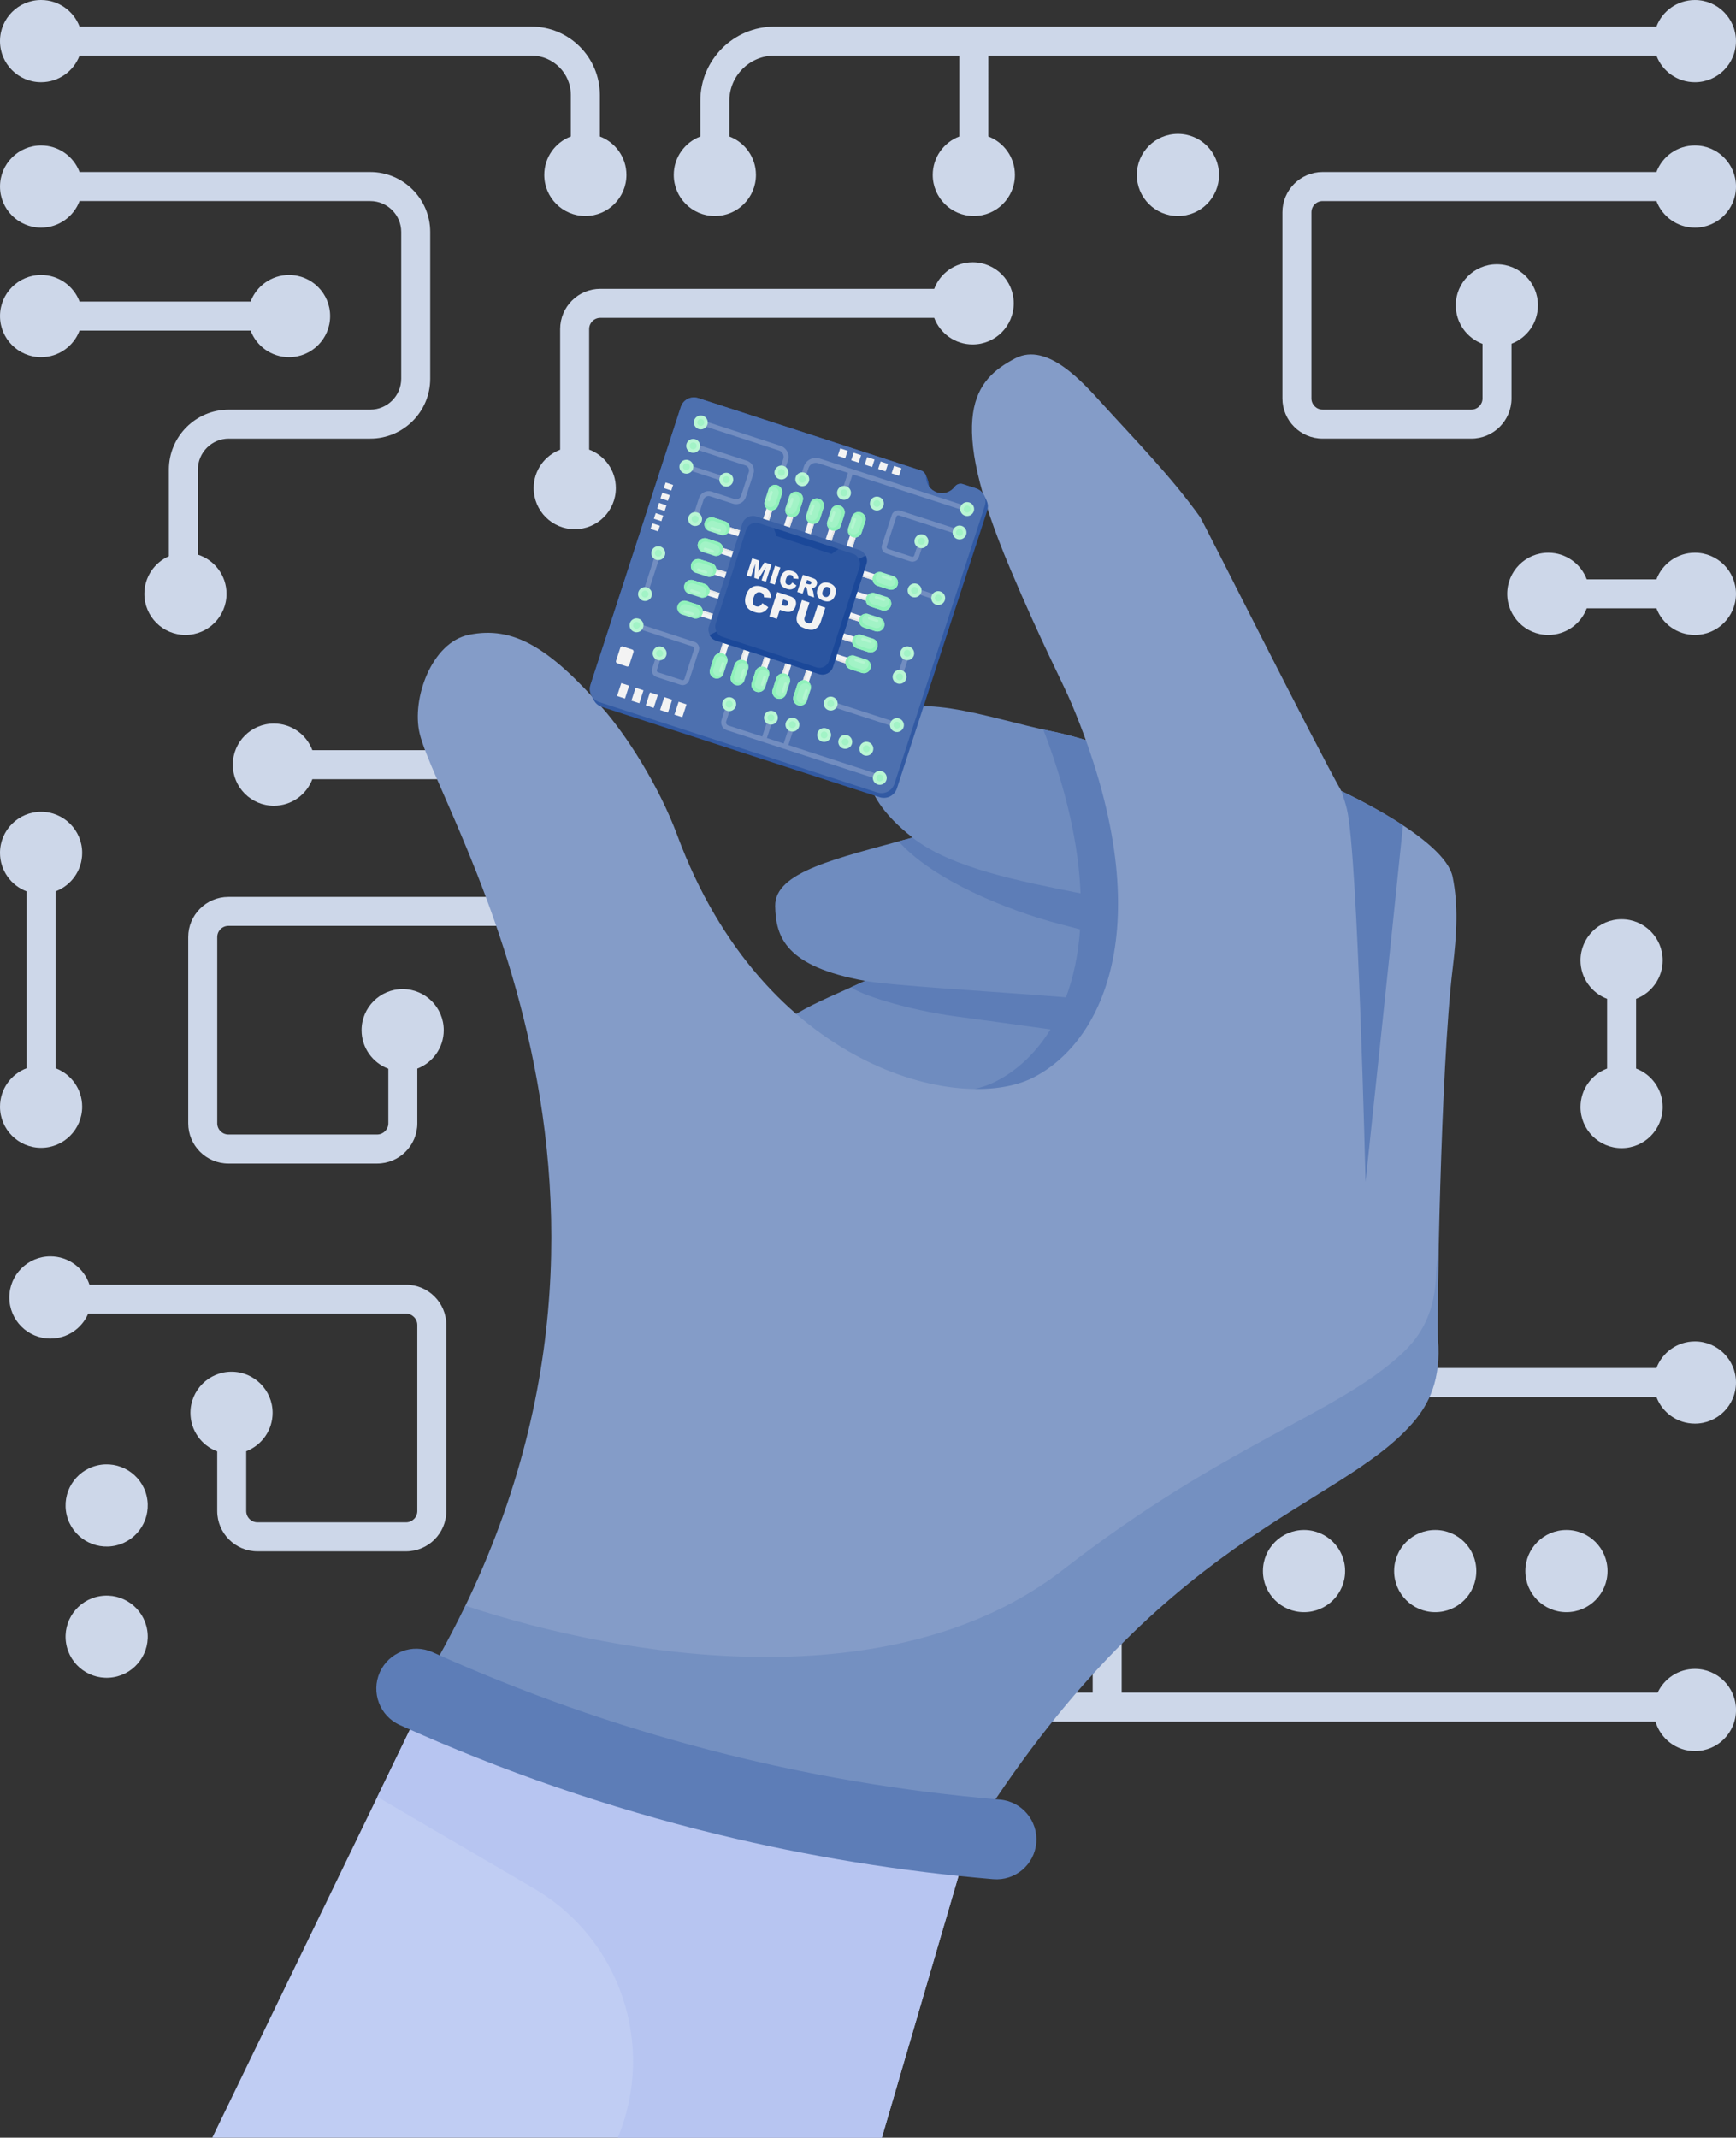
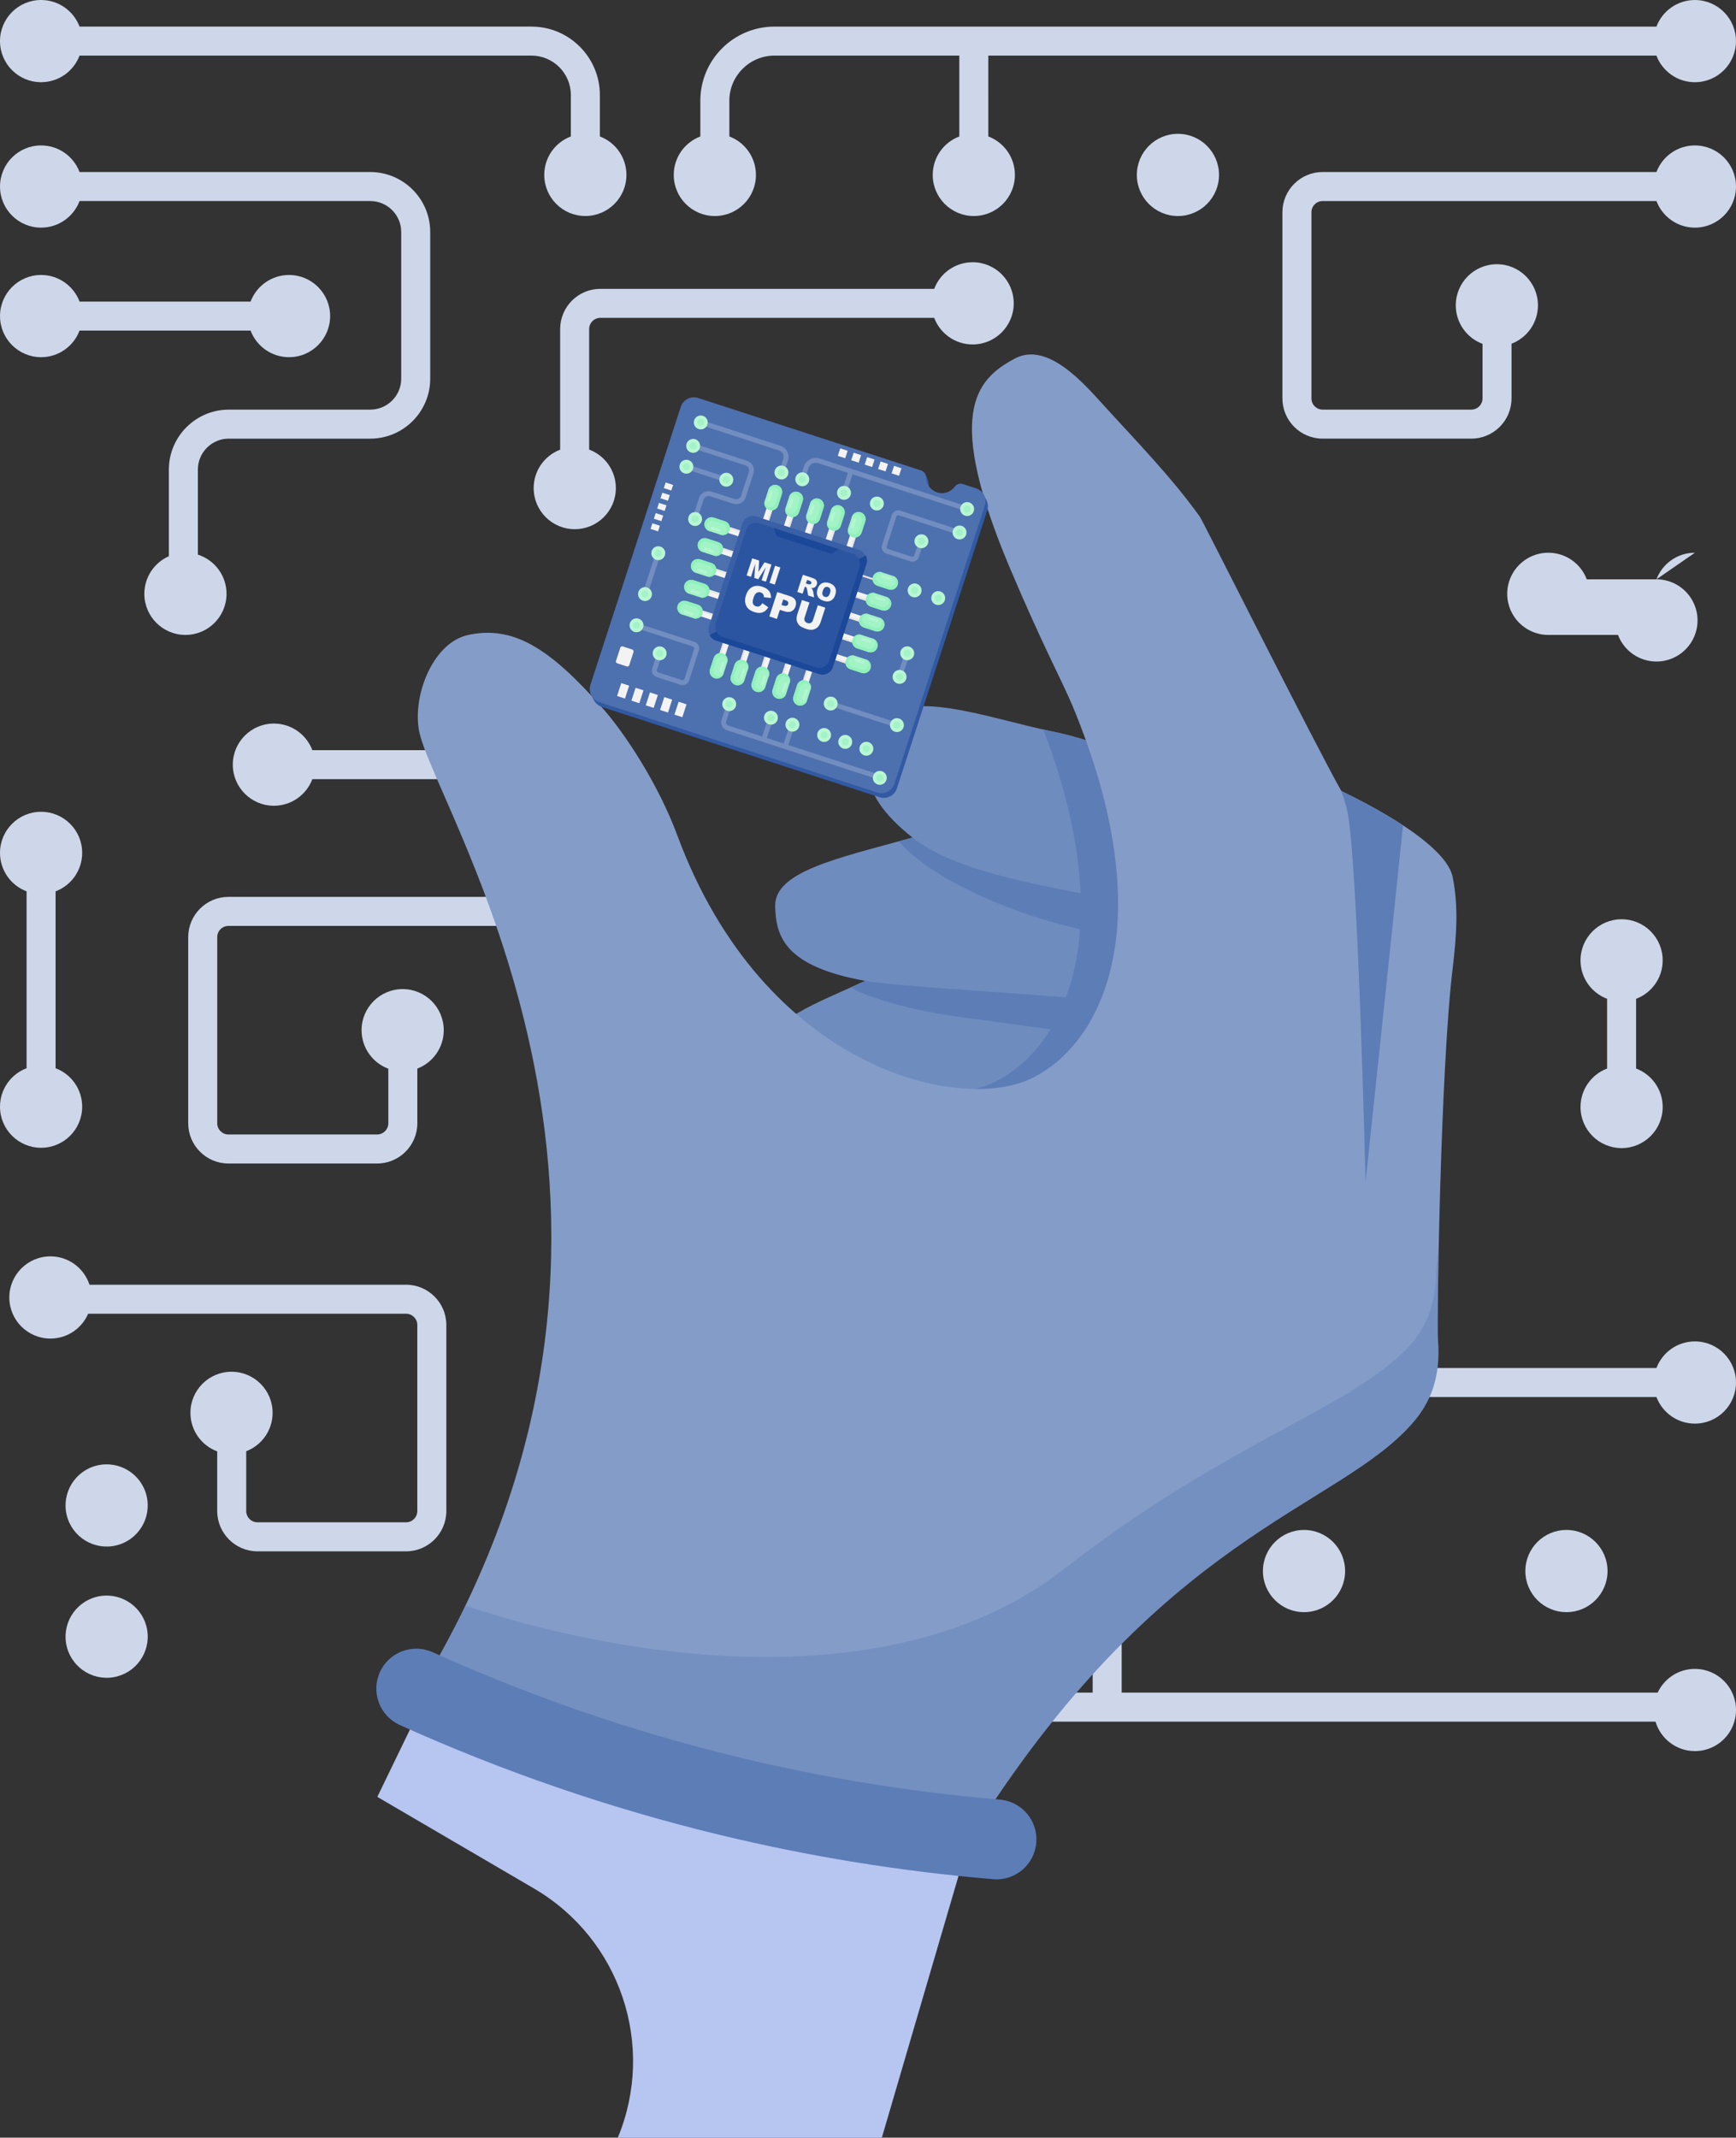
<svg xmlns="http://www.w3.org/2000/svg" id="_Ńëîé_1" data-name="Ńëîé 1" viewBox="0 0 1651.07 2032.47">
  <rect x="0" y="0" width="1651.07" height="2032.47" fill="#333333" stroke="none" />
  <defs>
    <style>      .cls-1 {        fill: #cdd7e9;      }      .cls-1, .cls-2, .cls-3, .cls-4, .cls-5, .cls-6, .cls-7, .cls-8, .cls-9, .cls-10, .cls-11, .cls-12, .cls-13, .cls-14, .cls-15, .cls-16, .cls-17, .cls-18, .cls-19, .cls-20 {        stroke-width: 0px;      }      .cls-2 {        fill: #849cc8;      }      .cls-3, .cls-12 {        fill: #5d7db7;      }      .cls-4 {        fill: #728dc0;      }      .cls-5 {        fill: #f3f3f3;      }      .cls-6 {        fill: #a2f3c6;      }      .cls-7 {        fill: #2b55a0;      }      .cls-8 {        fill: #6f8cbf;      }      .cls-9 {        fill: #90f1bb;      }      .cls-10 {        fill: #e6e6e6;      }      .cls-11 {        fill: #1b4899;      }      .cls-12 {        opacity: .4;      }      .cls-13 {        fill: none;      }      .cls-14 {        fill: #c0cdf3;      }      .cls-15 {        fill: #325aa3;      }      .cls-16 {        fill: #b9f6d4;      }      .cls-17 {        fill: #4d70af;      }      .cls-18 {        fill: #b7c5f1;      }      .cls-19 {        fill: #b4f6d1;      }      .cls-20 {        fill: #3960a6;      }    </style>
  </defs>
  <g>
    <path class="cls-1" d="M570.52,129.74v-39.41c0-35.87-29.18-65.04-65.04-65.04H75.66C70.08,10.51,55.81,0,39.08,0,17.5,0,0,17.5,0,39.08s17.5,39.08,39.08,39.08c16.73,0,31-10.51,36.57-25.29h429.82c20.65,0,37.45,16.8,37.45,37.45v39.41c-14.78,5.58-25.29,19.84-25.29,36.57,0,21.59,17.5,39.08,39.08,39.08s39.08-17.5,39.08-39.08c0-16.73-10.51-31-25.29-36.57Z" />
    <path class="cls-1" d="M386.17,1221.51H85.11c-5.1-15.66-19.8-26.97-37.16-26.97-21.59,0-39.08,17.5-39.08,39.08s17.5,39.08,39.08,39.08c16.09,0,29.9-9.72,35.89-23.61h302.33c5.91,0,10.73,4.81,10.73,10.73v176.86c0,5.91-4.81,10.73-10.73,10.73h-141.27c-5.91,0-10.73-4.81-10.73-10.73v-56.86c14.68-5.63,25.1-19.84,25.1-36.5,0-21.59-17.5-39.08-39.08-39.08s-39.08,17.5-39.08,39.08c0,16.8,10.6,31.12,25.48,36.65v56.71c0,21.13,17.19,38.32,38.32,38.32h141.27c21.13,0,38.32-17.19,38.32-38.32v-176.86c0-21.13-17.19-38.32-38.32-38.32Z" />
    <path class="cls-1" d="M217.62,417.06h134.54c31.44,0,57.01-25.58,57.01-57.01v-139.47c0-31.44-25.58-57.01-57.01-57.01H75.66c-5.58-14.78-19.84-25.29-36.57-25.29-21.59,0-39.08,17.5-39.08,39.08s17.5,39.08,39.08,39.08c16.73,0,31-10.51,36.57-25.29h276.5c16.22,0,29.43,13.2,29.43,29.43v139.47c0,16.22-13.2,29.43-29.43,29.43h-134.54c-31.44,0-57.01,25.58-57.01,57.01v82.36c-13.73,6.06-23.32,19.79-23.32,35.76,0,21.59,17.5,39.08,39.08,39.08s39.08-17.5,39.08-39.08c0-17.46-11.46-32.25-27.26-37.26v-80.87c0-16.23,13.2-29.43,29.43-29.43Z" />
    <path class="cls-1" d="M1611.98,138.27c-16.73,0-31,10.51-36.57,25.29h-317.5c-21.08,0-38.23,17.15-38.23,38.23v177.03c0,21.08,17.15,38.23,38.23,38.23h141.44c21.08,0,38.23-17.15,38.23-38.23v-52.01c14.69-5.62,25.13-19.84,25.13-36.51,0-21.59-17.5-39.08-39.08-39.08s-39.08,17.5-39.08,39.08c0,16.79,10.59,31.1,25.45,36.64v51.88c0,5.87-4.77,10.64-10.64,10.64h-141.44c-5.87,0-10.64-4.77-10.64-10.64v-177.03c0-5.87,4.77-10.64,10.64-10.64h317.5c5.58,14.78,19.84,25.29,36.57,25.29,21.59,0,39.08-17.5,39.08-39.08s-17.5-39.08-39.08-39.08Z" />
    <path class="cls-1" d="M571.31,827.47c-16.73,0-31,10.51-36.57,25.29H217.24c-21.08,0-38.23,17.15-38.23,38.23v177.03c0,21.08,17.15,38.23,38.23,38.23h141.44c21.08,0,38.23-17.15,38.23-38.23v-52.01c14.69-5.62,25.13-19.84,25.13-36.51,0-21.59-17.5-39.08-39.08-39.08s-39.08,17.5-39.08,39.08c0,16.79,10.59,31.1,25.45,36.64v51.88c0,5.87-4.77,10.64-10.64,10.64h-141.44c-5.87,0-10.64-4.77-10.64-10.64v-177.03c0-5.87,4.77-10.64,10.64-10.64h317.5c5.58,14.78,19.84,25.29,36.57,25.29,21.59,0,39.08-17.5,39.08-39.08s-17.5-39.08-39.08-39.08Z" />
-     <path class="cls-1" d="M1611.98,525.53c-16.73,0-31,10.51-36.57,25.29h-66.28c-5.58-14.78-19.84-25.29-36.57-25.29-21.59,0-39.08,17.5-39.08,39.08s17.5,39.08,39.08,39.08c16.73,0,31-10.51,36.57-25.29h66.28c5.58,14.78,19.84,25.29,36.57,25.29,21.59,0,39.08-17.5,39.08-39.08s-17.5-39.08-39.08-39.08Z" />
+     <path class="cls-1" d="M1611.98,525.53c-16.73,0-31,10.51-36.57,25.29h-66.28c-5.58-14.78-19.84-25.29-36.57-25.29-21.59,0-39.08,17.5-39.08,39.08s17.5,39.08,39.08,39.08h66.28c5.58,14.78,19.84,25.29,36.57,25.29,21.59,0,39.08-17.5,39.08-39.08s-17.5-39.08-39.08-39.08Z" />
    <path class="cls-1" d="M1611.98,1275.41c-16.73,0-31,10.51-36.57,25.29h-318c-5.58-14.78-19.84-25.29-36.57-25.29-21.59,0-39.08,17.5-39.08,39.08s17.5,39.08,39.08,39.08c16.73,0,31-10.51,36.57-25.29h318c5.58,14.78,19.84,25.29,36.57,25.29,21.59,0,39.08-17.5,39.08-39.08s-17.5-39.08-39.08-39.08Z" />
    <path class="cls-1" d="M1611.98,1586.77c-15.68,0-29.19,9.24-35.42,22.56h-509.76v-79.02c14.78-5.58,25.29-19.84,25.29-36.57,0-21.59-17.5-39.08-39.08-39.08s-39.08,17.5-39.08,39.08c0,16.73,10.51,31,25.29,36.57v79.02h-99.23v-79.02c14.78-5.58,25.29-19.84,25.29-36.57,0-21.59-17.5-39.08-39.08-39.08s-39.08,17.5-39.08,39.08c0,16.73,10.51,31,25.29,36.57v79.02h-200.34c-10.13,0-18.38-8.24-18.38-18.38v-60.64c14.78-5.58,25.29-19.84,25.29-36.57,0-21.59-17.5-39.08-39.08-39.08s-39.08,17.5-39.08,39.08c0,16.73,10.51,31,25.29,36.57v60.64c0,25.35,20.62,45.97,45.96,45.97h862.45c4.77,16.19,19.74,28.02,37.49,28.02,21.59,0,39.08-17.5,39.08-39.08s-17.5-39.08-39.08-39.08Z" />
    <circle class="cls-1" cx="1240.22" cy="1493.75" r="39.08" />
-     <circle class="cls-1" cx="1365.01" cy="1493.75" r="39.08" />
    <circle class="cls-1" cx="1489.81" cy="1493.75" r="39.08" />
    <circle class="cls-1" cx="101.48" cy="1431.35" r="39.08" transform="translate(-331.63 63.33) rotate(-13.51)" />
    <circle class="cls-1" cx="101.48" cy="1556.14" r="39.08" transform="translate(-250.99 37.05) rotate(-9.33)" />
    <path class="cls-1" d="M0,1052.23c0,21.59,17.5,39.08,39.08,39.08s39.08-17.5,39.08-39.08c0-16.73-10.51-31-25.29-36.57v-168.17c14.78-5.58,25.29-19.84,25.29-36.57,0-21.59-17.5-39.08-39.08-39.08S0,789.33,0,810.92c0,16.73,10.51,31,25.29,36.57v168.17c-14.78,5.58-25.29,19.84-25.29,36.57Z" />
    <path class="cls-1" d="M1503.19,1052.53c0,21.59,17.5,39.08,39.08,39.08s39.08-17.5,39.08-39.08c0-16.73-10.51-31-25.29-36.57v-66.28c14.78-5.58,25.29-19.84,25.29-36.57,0-21.59-17.5-39.08-39.08-39.08s-39.08,17.5-39.08,39.08c0,16.73,10.51,31,25.29,36.57v66.28c-14.78,5.58-25.29,19.84-25.29,36.57Z" />
    <path class="cls-1" d="M39.08,339.61c16.73,0,31-10.51,36.57-25.29h162.68c5.58,14.78,19.84,25.29,36.57,25.29,21.59,0,39.08-17.5,39.08-39.08s-17.5-39.08-39.08-39.08c-16.73,0-31,10.51-36.57,25.29H75.66c-5.58-14.78-19.84-25.29-36.57-25.29-21.59,0-39.08,17.5-39.08,39.08s17.5,39.08,39.08,39.08Z" />
    <path class="cls-1" d="M260.49,766.11c16.73,0,31-10.51,36.57-25.29h162.68c5.58,14.78,19.84,25.29,36.57,25.29,21.59,0,39.08-17.5,39.08-39.08s-17.5-39.08-39.08-39.08c-16.73,0-31,10.51-36.57,25.29h-162.68c-5.58-14.78-19.84-25.29-36.57-25.29-21.59,0-39.08,17.5-39.08,39.08s17.5,39.08,39.08,39.08Z" />
    <path class="cls-1" d="M679.88,205.4c21.59,0,39.08-17.5,39.08-39.08,0-16.73-10.51-31-25.29-36.57v-34.01c0-23.63,19.23-42.86,42.86-42.86h175.86v76.86c-14.78,5.58-25.29,19.84-25.29,36.57,0,21.59,17.5,39.08,39.08,39.08s39.08-17.5,39.08-39.08c0-16.73-10.51-31-25.29-36.57V52.88h635.43c5.58,14.78,19.84,25.29,36.57,25.29,21.59,0,39.08-17.5,39.08-39.08,0-21.59-17.5-39.08-39.08-39.08-16.73,0-31,10.51-36.57,25.29h-838.88c-38.84,0-70.44,31.6-70.44,70.44v34.01c-14.78,5.58-25.29,19.84-25.29,36.57,0,21.59,17.5,39.08,39.08,39.08Z" />
    <circle class="cls-1" cx="1120.3" cy="166.32" r="39.08" />
    <path class="cls-1" d="M925.07,249.34c-16.73,0-31,10.51-36.57,25.29h-317.51c-21.08,0-38.23,17.15-38.23,38.23v114.68c-14.73,5.6-25.19,19.84-25.19,36.53,0,21.59,17.5,39.08,39.08,39.08s39.08-17.5,39.08-39.08c0-16.77-10.56-31.06-25.39-36.61v-114.61c0-5.87,4.77-10.64,10.64-10.64h317.51c5.57,14.77,19.84,25.29,36.57,25.29,21.58,0,39.08-17.5,39.08-39.09s-17.5-39.08-39.08-39.08Z" />
  </g>
  <g>
    <g>
      <path class="cls-8" d="M1087.4,1035.25c-15.58,2-209.54.29-233.7,2.48-100.64,9.19-115.08-14.21-119.88-41.58-4.38-25.53,42.31-42.06,89.04-63.52-75.55-13.68-85.04-41.32-85.62-71.11-.55-32.65,57.94-45.22,130.67-65.15-57.27-45.11-45.99-78.41-30.99-106.57,20.74-38.64,105.46-6.13,163.28,5.53,33.88,6.87,75.03,22.47,110.43,37.04,56.17,108.05,4.97,285.66-23.23,302.89Z" />
      <path class="cls-3" d="M1110.63,732.36c-35.4-14.57-76.55-30.16-110.43-37.04-2.6-.52-5.25-1.09-7.96-1.69,23.02,59.91,33.68,111.77,35.46,155.78-57.56-11.6-122.84-23.92-159.82-53.04h-.03c-4.45,1.24-8.85,2.43-13.19,3.59,32.89,37,103.84,65.66,152.78,78.54,5.38,1.42,12.15,3.19,19.79,5.17-1.73,24.47-6.46,45.99-13.4,64.59-74.79-6-165.42-11.02-190.96-15.67t-.06.01s.03.03.03.03c-4.38,2-8.77,3.99-13.1,5.92,6.29,6.4,51.94,21.54,100.49,28,26.01,3.45,57.45,7.78,88.85,12.2-14.43,23.47-32.99,40-52.65,49.77-7.17,3.55-15.58,6.28-25.03,8.06,65.78-.3,155.59.01,165.99-1.31,28.2-17.23,79.4-194.84,23.23-302.9Z" />
    </g>
-     <polygon class="cls-14" points="921.55 1749.72 838.71 2032.47 201.89 2032.47 405.62 1611.97 921.55 1749.72" />
    <path class="cls-18" d="M921.55,1749.72l-82.84,282.75h-251.11c36.36-87.77,2.34-188.9-79.67-236.85l-149.07-87.15,46.76-96.5,515.93,137.75Z" />
    <path class="cls-2" d="M1381.56,921.06c-11.57,96.19-15.16,337.9-13.98,352.39,3.07,37.63-8.19,61.32-24.13,79.59-71.68,82.17-240.89,105.16-421.9,396.68,0,0-238.26,13.1-520.37-146.59,268.55-445.69,17.16-825.71-2.05-905.68-7.91-32.96,11.36-86.56,46.67-93.87,42.5-8.84,77.09,12.41,128.03,70.57,21.16,24.18,52.37,71.7,70.33,120.06,82.07,221.55,268.52,265.08,337.64,230.75,68.36-33.95,123.41-149.67,37.92-354.6-8.85-21.21-28.83-58.33-59.14-130.06-61.86-146.48-33.68-179.35,5.09-199.63,30.58-15.83,64.86,23.63,82.79,43.33,31.86,35.09,65.25,68.98,92.79,107.45,2.84,3.96,110.55,218.65,134.51,260.71,1.28.77,98.66,45.36,105.83,81.75,5.35,26.6,4.08,52.91-.02,87.17Z" />
    <path class="cls-12" d="M1367.58,1273.45c3.07,37.63-8.19,61.31-24.13,79.59-71.68,82.17-240.89,105.16-421.9,396.68,0,0-238.26,13.1-520.38-146.59,15.5-25.72,29.27-51.23,41.45-76.47,151.94,50.57,407.45,90.94,568.74-34.41,154.71-120.23,261.62-148.18,322.89-206.14,17.61-16.66,31.08-39.16,31.63-76.91.04-2.64.95-12.77,2.55-28.13-1.06,49.62-1.29,86.95-.85,92.38Z" />
    <path class="cls-3" d="M682.49,1744.11c85.86,20.86,173.37,35.11,262.06,42.62,20.9,1.77,39.27-13.73,41.04-34.63,1.77-20.9-13.74-39.28-34.63-41.04-186.94-15.84-368.44-62.98-539.46-140.14-19.12-8.62-41.6-.12-50.23,19-8.62,19.12-.12,41.61,19,50.23,97.75,44.1,198.78,78.83,302.22,103.96Z" />
    <g>
      <path class="cls-15" d="M935.86,470.91c-1.52-3-4.18-5.42-7.63-6.55l-12.57-4.09c-2.83-.92-5.87.14-7.64,2.53-3.75,5.09-10.47,7.45-16.82,5.39-3.09-1.01-5.64-2.92-7.44-5.34-.66-4.24-.9-6.7-3.36-11.28-1.03-1.93-2.04-3.43-4.33-4.17l-212.07-68.94c-6.87-2.23-14.26,1.53-16.49,8.4l-85.89,264.22c-1.84,5.66.32,9.13,3.07,14.47,1.52,3,4.18,5.42,7.63,6.55l264.22,85.89c6.87,2.23,14.26-1.53,16.49-8.4l85.89-264.22c1.81-5.58-.36-9.19-3.07-14.47Z" />
      <path class="cls-17" d="M936.63,480.85l-85.89,264.22c-2.23,6.87-9.62,10.63-16.49,8.4l-264.22-85.89c-6.87-2.23-10.63-9.62-8.4-16.49l85.89-264.22c2.23-6.87,9.62-10.63,16.49-8.4l212.07,68.94c2.83.92,4.67,3.57,4.69,6.54.04,6.32,4.09,12.19,10.43,14.25,6.34,2.06,13.06-.3,16.82-5.39,1.76-2.39,4.81-3.45,7.64-2.53l12.57,4.09c6.87,2.23,10.63,9.62,8.4,16.49Z" />
      <g>
        <g>
          <g>
            <rect class="cls-5" x="727.99" y="477.93" width="5.83" height="18.33" transform="translate(186.39 -202.09) rotate(18.01)" />
            <rect class="cls-10" x="732" y="478.57" width="1.72" height="18.33" transform="translate(186.71 -202.69) rotate(18.01)" />
            <path class="cls-6" d="M739.28,461.34h0c-3.54-1.15-7.34.79-8.49,4.32l-3.49,10.75c-1.15,3.54.79,7.34,4.32,8.49h0c3.54,1.15,7.34-.79,8.49-4.32l3.49-10.75c1.15-3.54-.79-7.34-4.32-8.49Z" />
            <path class="cls-9" d="M743.6,469.83l-3.49,10.75c-.58,1.77-1.81,3.14-3.35,3.92-1.54.78-3.37.98-5.14.41-3.54-1.15-5.47-4.95-4.32-8.49l.37-1.15c-.91,2.78.62,5.77,3.4,6.68,1.39.45,2.84.3,4.04-.32,1.21-.62,2.18-1.69,2.63-3.08l2.75-8.46c.9-2.78-.62-5.77-3.4-6.68-2.78-.9-5.77.62-6.68,3.4l.37-1.15c1.15-3.54,4.95-5.47,8.49-4.32,3.54,1.15,5.47,4.95,4.32,8.49Z" />
            <path class="cls-19" d="M730.86,476.6h0c-.68-.22-1.06-.96-.84-1.64l2.36-7.27c.22-.68.96-1.06,1.64-.84h0c.68.22,1.06.96.84,1.64l-2.36,7.27c-.22.68-.96,1.06-1.64.84Z" />
          </g>
          <g>
            <rect class="cls-5" x="747.82" y="484.38" width="5.83" height="18.33" transform="translate(189.34 -207.9) rotate(18.01)" />
            <rect class="cls-10" x="751.84" y="485.02" width="1.72" height="18.33" transform="translate(189.64 -208.48) rotate(18.01)" />
            <path class="cls-6" d="M759.11,467.79h0c-3.54-1.15-7.34.79-8.49,4.32l-3.49,10.75c-1.15,3.54.79,7.34,4.32,8.49h0c3.54,1.15,7.34-.79,8.49-4.32l3.49-10.75c1.15-3.54-.79-7.34-4.32-8.49Z" />
            <path class="cls-9" d="M763.43,476.28l-3.49,10.75c-.57,1.77-1.81,3.14-3.35,3.92-1.54.78-3.37.98-5.14.41-3.54-1.15-5.47-4.95-4.32-8.49l.37-1.15c-.91,2.78.62,5.77,3.4,6.68,1.39.45,2.84.3,4.04-.32,1.21-.62,2.18-1.69,2.63-3.08l2.75-8.46c.9-2.78-.62-5.77-3.4-6.68-2.78-.9-5.77.62-6.68,3.4l.37-1.14c1.15-3.54,4.95-5.47,8.49-4.32,3.54,1.15,5.47,4.95,4.32,8.49Z" />
            <path class="cls-19" d="M750.7,483.05h0c-.68-.22-1.06-.96-.84-1.64l2.36-7.27c.22-.68.96-1.06,1.64-.84h0c.68.22,1.06.96.84,1.64l-2.36,7.27c-.22.68-.96,1.06-1.64.84Z" />
          </g>
          <g>
            <rect class="cls-5" x="767.66" y="490.83" width="5.83" height="18.33" transform="translate(192.31 -213.72) rotate(18.01)" />
            <rect class="cls-10" x="771.68" y="491.46" width="1.72" height="18.33" transform="translate(192.6 -214.3) rotate(18.01)" />
            <path class="cls-6" d="M778.95,474.24h0c-3.54-1.15-7.34.79-8.49,4.32l-3.49,10.75c-1.15,3.54.79,7.34,4.32,8.49h0c3.54,1.15,7.34-.79,8.49-4.32l3.49-10.75c1.15-3.54-.79-7.34-4.32-8.49Z" />
            <path class="cls-9" d="M783.27,482.73l-3.49,10.75c-.57,1.77-1.81,3.14-3.35,3.92-1.54.78-3.37.98-5.14.41-3.54-1.15-5.47-4.95-4.32-8.49l.37-1.14c-.91,2.78.62,5.77,3.4,6.68,1.39.45,2.84.3,4.04-.32,1.21-.62,2.18-1.69,2.63-3.08l2.75-8.46c.9-2.78-.62-5.77-3.4-6.68-2.78-.9-5.77.62-6.68,3.4l.37-1.15c1.15-3.54,4.95-5.47,8.49-4.32,3.54,1.15,5.47,4.95,4.32,8.49Z" />
            <path class="cls-19" d="M770.54,489.5h0c-.68-.22-1.06-.96-.84-1.64l2.36-7.27c.22-.68.96-1.06,1.64-.84h0c.68.22,1.06.96.84,1.64l-2.36,7.27c-.22.68-.96,1.06-1.64.84Z" />
          </g>
          <g>
            <rect class="cls-5" x="787.5" y="497.28" width="5.83" height="18.33" transform="translate(195.28 -219.54) rotate(18.01)" />
            <rect class="cls-10" x="791.51" y="497.91" width="1.72" height="18.33" transform="translate(195.57 -220.11) rotate(18.01)" />
            <path class="cls-6" d="M798.78,480.69h0c-3.54-1.15-7.34.79-8.49,4.32l-3.49,10.75c-1.15,3.54.79,7.34,4.32,8.49h0c3.54,1.15,7.34-.79,8.49-4.32l3.49-10.75c1.15-3.54-.79-7.34-4.32-8.49Z" />
            <path class="cls-9" d="M803.11,489.18l-3.49,10.75c-.58,1.77-1.81,3.14-3.35,3.92-1.54.78-3.37.98-5.14.41-3.54-1.15-5.47-4.95-4.32-8.49l.37-1.15c-.91,2.78.62,5.77,3.4,6.68,1.39.45,2.84.3,4.04-.32,1.21-.62,2.18-1.69,2.63-3.08l2.75-8.46c.9-2.78-.62-5.77-3.4-6.68-2.78-.9-5.77.62-6.68,3.4l.37-1.14c1.15-3.54,4.95-5.47,8.49-4.32,3.54,1.15,5.47,4.95,4.32,8.49Z" />
            <path class="cls-19" d="M790.37,495.95h0c-.68-.22-1.06-.96-.84-1.64l2.36-7.27c.22-.68.96-1.06,1.64-.84h0c.68.22,1.06.96.84,1.64l-2.36,7.27c-.22.68-.96,1.06-1.64.84Z" />
          </g>
          <g>
            <rect class="cls-5" x="807.33" y="503.72" width="5.83" height="18.33" transform="translate(198.25 -225.36) rotate(18.01)" />
            <rect class="cls-10" x="811.35" y="504.36" width="1.72" height="18.33" transform="translate(198.53 -225.93) rotate(18.01)" />
            <path class="cls-6" d="M818.62,487.14h0c-3.54-1.15-7.34.79-8.49,4.32l-3.49,10.75c-1.15,3.54.79,7.34,4.32,8.49h0c3.54,1.15,7.34-.79,8.49-4.32l3.49-10.75c1.15-3.54-.79-7.34-4.32-8.49Z" />
            <path class="cls-9" d="M822.94,495.62l-3.49,10.75c-.58,1.77-1.81,3.14-3.35,3.92-1.54.78-3.37.98-5.14.41-3.54-1.15-5.47-4.95-4.32-8.49l.37-1.14c-.91,2.78.62,5.77,3.4,6.68,1.39.45,2.84.3,4.04-.32,1.21-.62,2.18-1.69,2.63-3.08l2.75-8.46c.9-2.78-.62-5.77-3.4-6.68-2.78-.9-5.77.62-6.68,3.4l.37-1.14c1.15-3.54,4.95-5.47,8.49-4.32,3.54,1.15,5.47,4.95,4.32,8.49Z" />
            <path class="cls-19" d="M810.21,502.4h0c-.68-.22-1.06-.96-.84-1.64l2.36-7.27c.22-.68.96-1.06,1.64-.84h0c.68.22,1.06.96.84,1.64l-2.36,7.27c-.22.68-.96,1.06-1.64.84Z" />
          </g>
        </g>
        <g>
          <g>
            <rect class="cls-5" x="764.44" y="635.68" width="5.83" height="18.33" transform="translate(1297.77 1495.32) rotate(-161.99)" />
            <rect class="cls-10" x="764.54" y="635.04" width="1.72" height="18.33" transform="translate(1294.15 1493.47) rotate(-161.99)" />
            <path class="cls-6" d="M758.98,670.6h0c3.54,1.15,7.34-.79,8.49-4.32l3.49-10.75c1.15-3.54-.79-7.34-4.32-8.49h0c-3.54-1.15-7.34.79-8.49,4.32l-3.49,10.75c-1.15,3.54.79,7.34,4.32,8.49Z" />
            <path class="cls-9" d="M754.66,662.11l3.49-10.75c.58-1.77,1.81-3.14,3.35-3.92,1.54-.78,3.37-.98,5.14-.41,3.54,1.15,5.47,4.95,4.32,8.49l-.37,1.14c.91-2.78-.62-5.77-3.4-6.68-1.39-.45-2.84-.3-4.04.32-1.21.62-2.18,1.69-2.63,3.08l-2.75,8.46c-.9,2.78.62,5.77,3.4,6.68,2.78.9,5.77-.62,6.68-3.4l-.37,1.14c-1.15,3.54-4.95,5.47-8.49,4.32-3.54-1.15-5.47-4.95-4.32-8.49Z" />
            <path class="cls-19" d="M767.39,655.34h0c.68.22,1.06.96.84,1.64l-2.36,7.27c-.22.68-.96,1.06-1.64.84h0c-.68-.22-1.06-.96-.84-1.64l2.36-7.27c.22-.68.96-1.06,1.64-.84Z" />
          </g>
          <g>
            <rect class="cls-5" x="744.6" y="629.23" width="5.83" height="18.33" transform="translate(1261.06 1476.61) rotate(-161.99)" />
            <rect class="cls-10" x="744.7" y="628.59" width="1.72" height="18.33" transform="translate(1257.45 1474.76) rotate(-161.99)" />
            <path class="cls-6" d="M739.15,664.15h0c3.54,1.15,7.34-.79,8.49-4.32l3.49-10.75c1.15-3.54-.79-7.34-4.32-8.49h0c-3.54-1.15-7.34.79-8.49,4.32l-3.49,10.75c-1.15,3.54.79,7.34,4.32,8.49Z" />
            <path class="cls-9" d="M734.82,655.66l3.49-10.75c.58-1.77,1.81-3.14,3.35-3.92,1.54-.78,3.37-.98,5.14-.41,3.54,1.15,5.47,4.95,4.32,8.49l-.37,1.15c.91-2.78-.62-5.77-3.4-6.68-1.39-.45-2.84-.3-4.04.32-1.21.62-2.18,1.69-2.63,3.08l-2.75,8.46c-.9,2.78.62,5.77,3.4,6.68,2.78.9,5.77-.62,6.68-3.4l-.37,1.14c-1.15,3.54-4.95,5.47-8.49,4.32-3.54-1.15-5.47-4.95-4.32-8.49Z" />
            <path class="cls-19" d="M747.56,648.89h0c.68.22,1.06.96.84,1.64l-2.36,7.27c-.22.68-.96,1.06-1.64.84h0c-.68-.22-1.06-.96-.84-1.64l2.36-7.27c.22-.68.96-1.06,1.64-.84Z" />
          </g>
          <g>
            <rect class="cls-5" x="724.77" y="622.78" width="5.83" height="18.33" transform="translate(1224.35 1457.9) rotate(-161.99)" />
            <rect class="cls-10" x="724.87" y="622.14" width="1.72" height="18.33" transform="translate(1220.74 1456.05) rotate(-161.99)" />
            <path class="cls-6" d="M719.31,657.7h0c3.54,1.15,7.34-.79,8.49-4.32l3.49-10.75c1.15-3.54-.79-7.34-4.32-8.49h0c-3.54-1.15-7.34.79-8.49,4.32l-3.49,10.75c-1.15,3.54.79,7.34,4.32,8.49Z" />
            <path class="cls-9" d="M714.99,649.21l3.49-10.75c.57-1.77,1.81-3.14,3.35-3.92,1.54-.78,3.37-.98,5.14-.41,3.54,1.15,5.47,4.95,4.32,8.49l-.37,1.15c.91-2.78-.62-5.77-3.4-6.68-1.39-.45-2.84-.3-4.04.32-1.21.62-2.18,1.69-2.63,3.08l-2.75,8.46c-.9,2.78.62,5.77,3.4,6.68,2.78.9,5.77-.62,6.68-3.4l-.37,1.15c-1.15,3.54-4.95,5.47-8.49,4.32-3.54-1.15-5.47-4.95-4.32-8.49Z" />
            <path class="cls-19" d="M727.72,642.44h0c.68.22,1.06.96.84,1.64l-2.36,7.27c-.22.68-.96,1.06-1.64.84h0c-.68-.22-1.06-.96-.84-1.64l2.36-7.27c.22-.68.96-1.06,1.64-.84Z" />
          </g>
          <g>
            <rect class="cls-5" x="704.93" y="616.33" width="5.83" height="18.33" transform="translate(1187.65 1439.18) rotate(-161.99)" />
            <rect class="cls-10" x="705.03" y="615.7" width="1.72" height="18.33" transform="translate(1184.05 1437.33) rotate(-161.99)" />
            <path class="cls-6" d="M699.47,651.25h0c3.54,1.15,7.34-.79,8.49-4.32l3.49-10.75c1.15-3.54-.79-7.34-4.32-8.49h0c-3.54-1.15-7.34.79-8.49,4.32l-3.49,10.75c-1.15,3.54.79,7.34,4.32,8.49Z" />
            <path class="cls-9" d="M695.15,642.77l3.49-10.75c.58-1.77,1.81-3.14,3.35-3.92,1.54-.78,3.37-.98,5.14-.41,3.54,1.15,5.47,4.95,4.32,8.49l-.37,1.14c.91-2.78-.62-5.77-3.4-6.68-1.39-.45-2.84-.3-4.04.32-1.21.62-2.18,1.69-2.63,3.08l-2.75,8.46c-.9,2.78.62,5.77,3.4,6.68,2.78.9,5.77-.62,6.68-3.4l-.37,1.14c-1.15,3.54-4.95,5.47-8.49,4.32-3.54-1.15-5.47-4.95-4.32-8.49Z" />
            <path class="cls-19" d="M707.89,635.99h0c.68.22,1.06.96.84,1.64l-2.36,7.27c-.22.68-.96,1.06-1.64.84h0c-.68-.22-1.06-.96-.84-1.64l2.36-7.27c.22-.68.96-1.06,1.64-.84Z" />
          </g>
          <g>
            <rect class="cls-5" x="685.09" y="609.88" width="5.83" height="18.33" transform="translate(1150.94 1420.47) rotate(-161.99)" />
            <rect class="cls-10" x="685.19" y="609.25" width="1.72" height="18.33" transform="translate(1147.33 1418.62) rotate(-161.99)" />
            <path class="cls-6" d="M679.64,644.81h0c3.54,1.15,7.34-.79,8.49-4.32l3.49-10.75c1.15-3.54-.79-7.34-4.32-8.49h0c-3.54-1.15-7.34.79-8.49,4.32l-3.49,10.75c-1.15,3.54.79,7.34,4.32,8.49Z" />
            <path class="cls-9" d="M675.31,636.32l3.49-10.75c.58-1.77,1.81-3.14,3.35-3.92,1.54-.78,3.37-.98,5.14-.41,3.54,1.15,5.47,4.95,4.32,8.49l-.37,1.14c.91-2.78-.62-5.77-3.4-6.68-1.39-.45-2.84-.3-4.04.32-1.21.62-2.18,1.69-2.63,3.09l-2.75,8.46c-.9,2.78.62,5.77,3.4,6.68,2.78.9,5.77-.62,6.68-3.4l-.37,1.15c-1.15,3.54-4.95,5.47-8.49,4.32-3.54-1.15-5.47-4.95-4.32-8.49Z" />
            <path class="cls-19" d="M688.05,629.55h0c.68.22,1.06.96.84,1.64l-2.36,7.27c-.22.68-.96,1.06-1.64.84h0c-.68-.22-1.06-.96-.84-1.64l2.36-7.27c.22-.68.96-1.06,1.64-.84Z" />
          </g>
        </g>
      </g>
      <g>
        <g>
          <g>
-             <rect class="cls-5" x="825.09" y="538.58" width="5.83" height="18.33" transform="translate(1604.89 -70.36) rotate(108.01)" />
            <rect class="cls-10" x="826.51" y="540.54" width="1.72" height="18.33" transform="translate(1605.91 -67.2) rotate(108.01)" />
            <path class="cls-6" d="M853.75,556.12h0c1.15-3.54-.79-7.34-4.32-8.49l-10.75-3.49c-3.54-1.15-7.34.79-8.49,4.32h0c-1.15,3.54.79,7.34,4.32,8.49l10.75,3.49c3.54,1.15,7.34-.79,8.49-4.32Z" />
            <path class="cls-9" d="M845.27,560.44l-10.75-3.49c-1.77-.57-3.14-1.81-3.92-3.35-.78-1.54-.98-3.37-.41-5.14,1.15-3.54,4.95-5.47,8.49-4.32l1.15.37c-2.78-.91-5.77.62-6.68,3.4-.45,1.39-.3,2.84.32,4.04.62,1.21,1.69,2.18,3.08,2.63l8.46,2.75c2.78.9,5.77-.62,6.68-3.4.9-2.78-.62-5.77-3.4-6.68l1.15.37c3.54,1.15,5.47,4.95,4.32,8.49-1.15,3.54-4.95,5.47-8.49,4.32Z" />
            <path class="cls-19" d="M838.49,547.71h0c.22-.68.96-1.06,1.64-.84l7.27,2.36c.68.22,1.06.96.84,1.64h0c-.22.68-.96,1.06-1.64.84l-7.27-2.36c-.68-.22-1.06-.96-.84-1.64Z" />
          </g>
          <g>
            <rect class="cls-5" x="818.64" y="558.42" width="5.83" height="18.33" transform="translate(1615.31 -38.26) rotate(108.01)" />
            <rect class="cls-10" x="820.06" y="560.37" width="1.72" height="18.33" transform="translate(1616.33 -35.1) rotate(108.01)" />
            <path class="cls-6" d="M847.31,575.95h0c1.15-3.54-.79-7.34-4.32-8.49l-10.75-3.49c-3.54-1.15-7.34.79-8.49,4.32h0c-1.15,3.54.79,7.34,4.32,8.49l10.75,3.49c3.54,1.15,7.34-.79,8.49-4.32Z" />
            <path class="cls-9" d="M838.82,580.28l-10.75-3.49c-1.77-.58-3.14-1.81-3.92-3.35-.78-1.54-.98-3.37-.41-5.14,1.15-3.54,4.95-5.47,8.49-4.32l1.15.37c-2.78-.91-5.77.62-6.68,3.4-.45,1.39-.3,2.84.32,4.04.62,1.21,1.69,2.18,3.08,2.63l8.46,2.75c2.78.9,5.77-.62,6.68-3.4.9-2.78-.62-5.77-3.4-6.68l1.15.37c3.54,1.15,5.47,4.95,4.32,8.49-1.15,3.54-4.95,5.47-8.49,4.32Z" />
            <path class="cls-19" d="M832.05,567.54h0c.22-.68.96-1.06,1.64-.84l7.27,2.36c.68.22,1.06.96.84,1.64h0c-.22.68-.96,1.06-1.64.84l-7.27-2.36c-.68-.22-1.06-.96-.84-1.64Z" />
          </g>
          <g>
            <rect class="cls-5" x="812.19" y="578.25" width="5.83" height="18.33" transform="translate(1625.73 -6.17) rotate(108.01)" />
            <rect class="cls-10" x="813.61" y="580.21" width="1.72" height="18.33" transform="translate(1626.76 -3) rotate(108.01)" />
            <path class="cls-6" d="M840.86,595.79h0c1.15-3.54-.79-7.34-4.32-8.49l-10.75-3.49c-3.54-1.15-7.34.79-8.49,4.32h0c-1.15,3.54.79,7.34,4.32,8.49l10.75,3.49c3.54,1.15,7.34-.79,8.49-4.32Z" />
            <path class="cls-9" d="M832.37,600.11l-10.75-3.49c-1.77-.58-3.14-1.81-3.92-3.35-.78-1.54-.98-3.37-.41-5.14,1.15-3.54,4.95-5.47,8.49-4.32l1.15.37c-2.78-.91-5.77.62-6.68,3.4-.45,1.39-.3,2.84.32,4.04.62,1.21,1.69,2.18,3.08,2.63l8.46,2.75c2.78.9,5.77-.62,6.68-3.4.9-2.78-.62-5.77-3.4-6.68l1.15.37c3.54,1.15,5.47,4.95,4.32,8.49-1.15,3.54-4.95,5.47-8.49,4.32Z" />
            <path class="cls-19" d="M825.6,587.38h0c.22-.68.96-1.06,1.64-.84l7.27,2.36c.68.22,1.06.96.84,1.64h0c-.22.68-.96,1.06-1.64.84l-7.27-2.36c-.68-.22-1.06-.96-.84-1.64Z" />
          </g>
          <g>
            <rect class="cls-5" x="805.74" y="598.09" width="5.83" height="18.33" transform="translate(1636.16 25.94) rotate(108.01)" />
            <rect class="cls-10" x="807.16" y="600.04" width="1.72" height="18.33" transform="translate(1637.18 29.1) rotate(108.01)" />
            <path class="cls-6" d="M834.41,615.63h0c1.15-3.54-.79-7.34-4.32-8.49l-10.75-3.49c-3.54-1.15-7.34.79-8.49,4.32h0c-1.15,3.54.79,7.34,4.32,8.49l10.75,3.49c3.54,1.15,7.34-.79,8.49-4.32Z" />
            <path class="cls-9" d="M825.92,619.95l-10.75-3.49c-1.77-.58-3.14-1.81-3.92-3.35-.78-1.54-.98-3.37-.41-5.14,1.15-3.54,4.95-5.47,8.49-4.32l1.14.37c-2.78-.91-5.77.62-6.68,3.4-.45,1.39-.3,2.84.32,4.04.62,1.21,1.69,2.18,3.08,2.63l8.46,2.75c2.78.9,5.77-.62,6.68-3.4.9-2.78-.62-5.77-3.4-6.68l1.14.37c3.54,1.15,5.47,4.95,4.32,8.49-1.15,3.54-4.95,5.47-8.49,4.32Z" />
            <path class="cls-19" d="M819.15,607.21h0c.22-.68.96-1.06,1.64-.84l7.27,2.36c.68.22,1.06.96.84,1.64h0c-.22.68-.96,1.06-1.64.84l-7.27-2.36c-.68-.22-1.06-.96-.84-1.64Z" />
          </g>
          <g>
            <rect class="cls-5" x="799.29" y="617.92" width="5.83" height="18.33" transform="translate(1646.58 58.04) rotate(108.01)" />
            <rect class="cls-10" x="800.72" y="619.88" width="1.72" height="18.33" transform="translate(1647.6 61.2) rotate(108.01)" />
            <path class="cls-6" d="M827.96,635.46h0c1.15-3.54-.79-7.34-4.32-8.49l-10.75-3.49c-3.54-1.15-7.34.79-8.49,4.32h0c-1.15,3.54.79,7.34,4.32,8.49l10.75,3.49c3.54,1.15,7.34-.79,8.49-4.32Z" />
            <path class="cls-9" d="M819.48,639.78l-10.75-3.49c-1.77-.57-3.14-1.81-3.92-3.35-.78-1.54-.98-3.37-.41-5.14,1.15-3.54,4.95-5.47,8.49-4.32l1.15.37c-2.78-.91-5.77.62-6.68,3.4-.45,1.39-.3,2.84.32,4.04.62,1.21,1.69,2.18,3.08,2.63l8.46,2.75c2.78.9,5.77-.62,6.68-3.4.9-2.78-.62-5.77-3.4-6.68l1.15.37c3.54,1.15,5.47,4.95,4.32,8.49-1.15,3.54-4.95,5.47-8.49,4.32Z" />
            <path class="cls-19" d="M812.7,627.05h0c.22-.68.96-1.06,1.64-.84l7.27,2.36c.68.22,1.06.96.84,1.64h0c-.22.68-.96,1.06-1.64.84l-7.27-2.36c-.68-.22-1.06-.96-.84-1.64Z" />
          </g>
        </g>
        <g>
          <g>
            <rect class="cls-5" x="667.34" y="575.03" width="5.83" height="18.33" transform="translate(-92.53 1041.02) rotate(-71.99)" />
            <rect class="cls-10" x="670.03" y="573.07" width="1.72" height="18.33" transform="translate(-90.22 1040.28) rotate(-71.99)" />
            <path class="cls-6" d="M644.5,575.82h0c-1.15,3.54.79,7.34,4.32,8.49l10.75,3.49c3.54,1.15,7.34-.79,8.49-4.32h0c1.15-3.54-.79-7.34-4.32-8.49l-10.75-3.49c-3.54-1.15-7.34.79-8.49,4.32Z" />
            <path class="cls-9" d="M652.99,571.5l10.75,3.49c1.77.58,3.14,1.81,3.92,3.35.78,1.54.98,3.37.41,5.14-1.15,3.54-4.95,5.47-8.49,4.32l-1.14-.37c2.78.91,5.77-.62,6.68-3.4.45-1.39.3-2.84-.32-4.04-.62-1.21-1.69-2.18-3.08-2.63l-8.46-2.75c-2.78-.9-5.77.62-6.68,3.4-.9,2.78.62,5.77,3.4,6.68l-1.15-.37c-3.54-1.15-5.47-4.95-4.32-8.49,1.15-3.54,4.95-5.47,8.49-4.32Z" />
            <path class="cls-19" d="M659.76,584.24h0c-.22.68-.96,1.06-1.64.84l-7.27-2.36c-.68-.22-1.06-.96-.84-1.64h0c.22-.68.96-1.06,1.64-.84l7.27,2.36c.68.22,1.06.96.84,1.64Z" />
          </g>
          <g>
            <rect class="cls-5" x="673.79" y="555.19" width="5.83" height="18.33" transform="translate(-69.21 1033.45) rotate(-71.99)" />
            <rect class="cls-10" x="676.48" y="553.24" width="1.72" height="18.33" transform="translate(-66.9 1032.71) rotate(-71.99)" />
            <path class="cls-6" d="M650.95,555.99h0c-1.15,3.54.79,7.34,4.32,8.49l10.75,3.49c3.54,1.15,7.34-.79,8.49-4.32h0c1.15-3.54-.79-7.34-4.32-8.49l-10.75-3.49c-3.54-1.15-7.34.79-8.49,4.32Z" />
            <path class="cls-9" d="M659.44,551.66l10.75,3.49c1.77.58,3.14,1.81,3.92,3.35.78,1.54.98,3.37.41,5.14-1.15,3.54-4.95,5.47-8.49,4.32l-1.14-.37c2.78.91,5.77-.62,6.68-3.4.45-1.39.3-2.84-.32-4.04-.62-1.21-1.69-2.18-3.08-2.63l-8.46-2.75c-2.78-.9-5.77.62-6.68,3.4-.9,2.78.62,5.77,3.4,6.68l-1.14-.37c-3.54-1.15-5.47-4.95-4.32-8.49,1.15-3.54,4.95-5.47,8.49-4.32Z" />
            <path class="cls-19" d="M666.21,564.4h0c-.22.68-.96,1.06-1.64.84l-7.27-2.36c-.68-.22-1.06-.96-.84-1.64h0c.22-.68.96-1.06,1.64-.84l7.27,2.36c.68.22,1.06.96.84,1.64Z" />
          </g>
          <g>
            <rect class="cls-5" x="680.24" y="535.36" width="5.83" height="18.33" transform="translate(-45.89 1025.87) rotate(-71.99)" />
            <rect class="cls-10" x="682.93" y="533.4" width="1.72" height="18.33" transform="translate(-43.59 1025.14) rotate(-71.99)" />
            <path class="cls-6" d="M657.4,536.15h0c-1.15,3.54.79,7.34,4.32,8.49l10.75,3.49c3.54,1.15,7.34-.79,8.49-4.32h0c1.15-3.54-.79-7.34-4.32-8.49l-10.75-3.49c-3.54-1.15-7.34.79-8.49,4.32Z" />
            <path class="cls-9" d="M665.89,531.83l10.75,3.49c1.77.58,3.14,1.81,3.92,3.35.78,1.54.98,3.37.41,5.14-1.15,3.54-4.95,5.47-8.49,4.32l-1.14-.37c2.78.91,5.77-.62,6.68-3.4.45-1.39.3-2.84-.32-4.04-.62-1.21-1.69-2.18-3.08-2.63l-8.46-2.75c-2.78-.9-5.77.62-6.68,3.4-.9,2.78.62,5.77,3.4,6.68l-1.15-.37c-3.54-1.15-5.47-4.95-4.32-8.49,1.15-3.54,4.95-5.47,8.49-4.32Z" />
            <path class="cls-19" d="M672.66,544.56h0c-.22.68-.96,1.06-1.64.84l-7.27-2.36c-.68-.22-1.06-.96-.84-1.64h0c.22-.68.96-1.06,1.64-.84l7.27,2.36c.68.22,1.06.96.84,1.64Z" />
          </g>
          <g>
            <rect class="cls-5" x="686.68" y="515.52" width="5.83" height="18.33" transform="translate(-22.57 1018.3) rotate(-71.99)" />
            <rect class="cls-10" x="689.38" y="513.56" width="1.72" height="18.33" transform="translate(-20.27 1017.56) rotate(-71.99)" />
            <path class="cls-6" d="M663.85,516.32h0c-1.15,3.54.79,7.34,4.32,8.49l10.75,3.49c3.54,1.15,7.34-.79,8.49-4.32h0c1.15-3.54-.79-7.34-4.32-8.49l-10.75-3.49c-3.54-1.15-7.34.79-8.49,4.32Z" />
            <path class="cls-9" d="M672.33,511.99l10.75,3.49c1.77.57,3.14,1.81,3.92,3.35.78,1.54.98,3.37.41,5.14-1.15,3.54-4.95,5.47-8.49,4.32l-1.15-.37c2.78.91,5.77-.62,6.68-3.4.45-1.39.3-2.84-.32-4.04-.62-1.21-1.69-2.18-3.08-2.63l-8.46-2.75c-2.78-.9-5.77.62-6.68,3.4-.9,2.78.62,5.77,3.4,6.68l-1.14-.37c-3.54-1.15-5.47-4.95-4.32-8.49,1.15-3.54,4.95-5.47,8.49-4.32Z" />
            <path class="cls-19" d="M679.11,524.73h0c-.22.68-.96,1.06-1.64.84l-7.27-2.36c-.68-.22-1.06-.96-.84-1.64h0c.22-.68.96-1.06,1.64-.84l7.27,2.36c.68.22,1.06.96.84,1.64Z" />
          </g>
          <g>
            <rect class="cls-5" x="693.13" y="495.68" width="5.83" height="18.33" transform="translate(.75 1010.73) rotate(-71.99)" />
            <rect class="cls-10" x="695.83" y="493.73" width="1.72" height="18.33" transform="translate(3.06 1010) rotate(-71.99)" />
            <path class="cls-6" d="M670.29,496.48h0c-1.15,3.54.79,7.34,4.32,8.49l10.75,3.49c3.54,1.15,7.34-.79,8.49-4.32h0c1.15-3.54-.79-7.34-4.32-8.49l-10.75-3.49c-3.54-1.15-7.34.79-8.49,4.32Z" />
            <path class="cls-9" d="M678.78,492.16l10.75,3.49c1.77.58,3.14,1.81,3.92,3.35.78,1.54.98,3.37.41,5.14-1.15,3.54-4.95,5.47-8.49,4.32l-1.15-.37c2.78.91,5.77-.62,6.68-3.4.45-1.39.3-2.84-.32-4.04-.62-1.21-1.69-2.18-3.08-2.63l-8.46-2.75c-2.78-.9-5.77.62-6.68,3.4-.9,2.78.62,5.77,3.4,6.68l-1.14-.37c-3.54-1.15-5.47-4.95-4.32-8.49,1.15-3.54,4.95-5.47,8.49-4.32Z" />
            <path class="cls-19" d="M685.55,504.89h0c-.22.68-.96,1.06-1.64.84l-7.27-2.36c-.68-.22-1.06-.96-.84-1.64h0c.22-.68.96-1.06,1.64-.84l7.27,2.36c.68.22,1.06.96.84,1.64Z" />
          </g>
        </g>
      </g>
      <rect class="cls-20" x="687.08" y="503.92" width="124.1" height="124.1" rx="10.53" ry="10.53" transform="translate(211.66 -203.86) rotate(18.01)" />
      <path class="cls-13" d="M823.43,528.12l-148.61,75.69c-1.22-2.4-1.53-5.27-.63-8.03l31.85-97.99c1.8-5.53,7.74-8.56,13.27-6.76l97.99,31.85c2.76.9,4.91,2.83,6.13,5.24Z" />
      <path class="cls-11" d="M824.06,536.16l-31.85,97.99c-1.8,5.53-7.74,8.56-13.27,6.76l-97.99-31.85c-2.76-.9-4.91-2.83-6.13-5.24l148.61-75.69c1.22,2.4,1.53,5.27.63,8.03Z" />
      <rect class="cls-7" x="692.38" y="509.22" width="113.5" height="113.5" rx="9.63" ry="9.63" transform="translate(211.66 -203.86) rotate(18.01)" />
      <path class="cls-4" d="M745.43,449.98l-4.44-1.44,3.98-12.24c1.08-3.33-.75-6.91-4.07-7.99l-75.12-24.42,1.44-4.44,75.12,24.42c5.78,1.88,8.95,8.1,7.07,13.88l-3.98,12.24Z" />
      <path class="cls-16" d="M672.79,403.71c-1.13,3.48-4.86,5.38-8.34,4.25-3.48-1.13-5.38-4.86-4.25-8.34,1.13-3.48,4.86-5.38,8.34-4.25,3.48,1.13,5.38,4.86,4.25,8.34Z" />
      <path class="cls-6" d="M665.48,404.78c-1.72-.56-2.67-2.41-2.11-4.14.56-1.72,2.41-2.67,4.14-2.11,1.72.56,2.67,2.41,2.11,4.14-.56,1.72-2.41,2.67-4.14,2.11Z" />
      <path class="cls-16" d="M749.5,451.3c-1.13,3.48-4.86,5.38-8.34,4.25-3.48-1.13-5.38-4.86-4.25-8.34,1.13-3.48,4.86-5.38,8.34-4.25,3.48,1.13,5.38,4.86,4.25,8.34Z" />
      <path class="cls-6" d="M742.19,452.37c-1.72-.56-2.67-2.41-2.11-4.14.56-1.72,2.41-2.67,4.14-2.11,1.72.56,2.67,2.41,2.11,4.14-.56,1.72-2.41,2.67-4.14,2.11Z" />
      <path class="cls-4" d="M779.55,435.95c-6.26-2.03-13,1.4-15.03,7.66l-4.27,13.15,4.44,1.44,4.27-13.15c1.24-3.81,5.34-5.9,9.15-4.66l28.32,9.21-6.52,20.05,4.44,1.44,6.52-20.05,108.23,35.18,1.44-4.44-141-45.84Z" />
-       <rect class="cls-4" x="876.77" y="554.64" width="4.67" height="19.44" transform="translate(70.62 1225.93) rotate(-71.99)" />
      <path class="cls-4" d="M854.84,489.96l54.49,17.71,1.44-4.44-54.49-17.71c-3.4-1.1-7.06.76-8.16,4.16l-9.27,28.51c-1.1,3.4.76,7.06,4.16,8.16l22.78,7.41c3.4,1.1,7.06-.76,8.16-4.16l5.13-15.79-4.44-1.44-5.13,15.79c-.31.95-1.33,1.46-2.27,1.16l-22.78-7.41c-.95-.31-1.46-1.33-1.16-2.27l9.27-28.51c.31-.95,1.33-1.46,2.27-1.16Z" />
      <path class="cls-4" d="M660.49,610.28l-54.48-17.71-1.44,4.44,54.48,17.71c.95.31,1.48,1.34,1.17,2.29l-9.26,28.49c-.31.95-1.34,1.48-2.29,1.17l-22.75-7.4c-.95-.31-1.48-1.34-1.17-2.29l5.13-15.77-4.44-1.44-5.13,15.77c-1.11,3.4.76,7.07,4.17,8.18l22.75,7.4c3.4,1.11,7.07-.76,8.18-4.17l9.26-28.49c1.11-3.4-.76-7.07-4.17-8.18Z" />
      <path class="cls-4" d="M712.16,448.82l-7.3,22.46c-.85,2.61-3.67,4.05-6.28,3.2l-21.67-7.04c-5.06-1.65-10.52,1.13-12.17,6.2l-6.18,19.03,4.44,1.44,6.18-19.03c.85-2.61,3.67-4.05,6.28-3.2l21.67,7.04c5.06,1.65,10.52-1.13,12.17-6.2l7.3-22.46c1.65-5.06-1.13-10.52-6.2-12.17l-50.43-16.39-1.44,4.44,50.43,16.39c2.61.85,4.05,3.67,3.2,6.28Z" />
      <rect class="cls-4" x="669.46" y="429.97" width="4.67" height="39.94" transform="translate(36.22 949.73) rotate(-71.99)" />
      <rect class="cls-4" x="817.24" y="647.51" width="4.67" height="62.07" transform="translate(-79.1 1248.21) rotate(-71.99)" />
      <path class="cls-4" d="M756.33,688.33l-4.44-1.44-6.52,20.05-15.98-5.2,6.52-20.05-4.44-1.44-6.52,20.05-32.27-10.49c-1.63-.53-2.53-2.29-2-3.92l5.56-17.09-4.44-1.44-5.56,17.09c-1.33,4.08.91,8.48,5,9.81l144.95,47.12,1.44-4.44-87.81-28.54,6.52-20.05Z" />
      <path class="cls-16" d="M926.13,486.06c-1.13,3.48-4.86,5.38-8.34,4.25-3.48-1.13-5.38-4.86-4.25-8.34,1.13-3.48,4.86-5.38,8.34-4.25,3.48,1.13,5.38,4.86,4.25,8.34Z" />
      <path class="cls-6" d="M918.82,487.13c-1.72-.56-2.67-2.41-2.11-4.14.56-1.72,2.41-2.67,4.14-2.11,1.72.56,2.67,2.41,2.11,4.14-.56,1.72-2.41,2.67-4.14,2.11Z" />
      <path class="cls-16" d="M918.89,508.33c-1.13,3.48-4.86,5.38-8.34,4.25s-5.38-4.86-4.25-8.34c1.13-3.48,4.86-5.38,8.34-4.25,3.48,1.13,5.38,4.86,4.25,8.34Z" />
      <path class="cls-6" d="M911.58,509.4c-1.72-.56-2.67-2.41-2.11-4.14.56-1.72,2.41-2.67,4.14-2.11s2.67,2.41,2.11,4.14c-.56,1.72-2.41,2.67-4.14,2.11Z" />
      <path class="cls-16" d="M898.61,570.7c-1.13,3.48-4.86,5.38-8.34,4.25-3.48-1.13-5.38-4.86-4.25-8.34,1.13-3.48,4.86-5.38,8.34-4.25,3.48,1.13,5.38,4.86,4.25,8.34Z" />
      <path class="cls-6" d="M891.3,571.77c-1.72-.56-2.67-2.41-2.11-4.14.56-1.72,2.41-2.67,4.14-2.11s2.67,2.41,2.11,4.14c-.56,1.72-2.41,2.67-4.14,2.11Z" />
      <path class="cls-16" d="M859.35,691.48c-1.13,3.48-4.86,5.38-8.34,4.25-3.48-1.13-5.38-4.86-4.25-8.34,1.13-3.48,4.86-5.38,8.34-4.25,3.48,1.13,5.38,4.86,4.25,8.34Z" />
      <path class="cls-6" d="M852.04,692.55c-1.72-.56-2.67-2.41-2.11-4.14s2.41-2.67,4.14-2.11,2.67,2.41,2.11,4.14-2.41,2.67-4.14,2.11Z" />
      <path class="cls-16" d="M759.94,691.08c-1.13,3.48-4.86,5.38-8.34,4.25-3.48-1.13-5.38-4.86-4.25-8.34,1.13-3.48,4.86-5.38,8.34-4.25,3.48,1.13,5.38,4.86,4.25,8.34Z" />
      <path class="cls-6" d="M752.63,692.16c-1.72-.56-2.67-2.41-2.11-4.14s2.41-2.67,4.14-2.11c1.72.56,2.67,2.41,2.11,4.14s-2.41,2.67-4.14,2.11Z" />
      <path class="cls-16" d="M739.51,684.44c-1.13,3.48-4.86,5.38-8.34,4.25-3.48-1.13-5.38-4.86-4.25-8.34,1.13-3.48,4.86-5.38,8.34-4.25,3.48,1.13,5.38,4.86,4.25,8.34Z" />
      <path class="cls-6" d="M732.2,685.52c-1.72-.56-2.67-2.41-2.11-4.14s2.41-2.67,4.14-2.11,2.67,2.41,2.11,4.14-2.41,2.67-4.14,2.11Z" />
      <path class="cls-16" d="M699.84,671.55c-1.13,3.48-4.86,5.38-8.34,4.25-3.48-1.13-5.38-4.86-4.25-8.34,1.13-3.48,4.86-5.38,8.34-4.25,3.48,1.13,5.38,4.86,4.25,8.34Z" />
      <path class="cls-6" d="M692.53,672.62c-1.72-.56-2.67-2.41-2.11-4.14.56-1.72,2.41-2.67,4.14-2.11,1.72.56,2.67,2.41,2.11,4.14s-2.41,2.67-4.14,2.11Z" />
      <path class="cls-16" d="M633.67,623.25c-1.13,3.48-4.86,5.38-8.34,4.25-3.48-1.13-5.38-4.86-4.25-8.34,1.13-3.48,4.86-5.38,8.34-4.25,3.48,1.13,5.38,4.86,4.25,8.34Z" />
      <path class="cls-6" d="M626.36,624.33c-1.72-.56-2.67-2.41-2.11-4.14.56-1.72,2.41-2.67,4.14-2.11,1.72.56,2.67,2.41,2.11,4.14-.56,1.72-2.41,2.67-4.14,2.11Z" />
      <path class="cls-16" d="M611.68,596.57c-1.13,3.48-4.86,5.38-8.34,4.25-3.48-1.13-5.38-4.86-4.25-8.34,1.13-3.48,4.86-5.38,8.34-4.25,3.48,1.13,5.38,4.86,4.25,8.34Z" />
      <path class="cls-6" d="M604.37,597.64c-1.72-.56-2.67-2.41-2.11-4.14.56-1.72,2.41-2.67,4.14-2.11,1.72.56,2.67,2.41,2.11,4.14-.56,1.72-2.41,2.67-4.14,2.11Z" />
      <path class="cls-16" d="M843.05,741.63c-1.13,3.48-4.86,5.38-8.34,4.25-3.48-1.13-5.38-4.86-4.25-8.34,1.13-3.48,4.86-5.38,8.34-4.25,3.48,1.13,5.38,4.86,4.25,8.34Z" />
      <path class="cls-6" d="M835.74,742.7c-1.72-.56-2.67-2.41-2.11-4.14s2.41-2.67,4.14-2.11,2.67,2.41,2.11,4.14-2.41,2.67-4.14,2.11Z" />
      <path class="cls-16" d="M796.35,671c-1.13,3.48-4.86,5.38-8.34,4.25-3.48-1.13-5.38-4.86-4.25-8.34,1.13-3.48,4.86-5.38,8.34-4.25,3.48,1.13,5.38,4.86,4.25,8.34Z" />
      <path class="cls-6" d="M789.04,672.07c-1.72-.56-2.67-2.41-2.11-4.14s2.41-2.67,4.14-2.11,2.67,2.41,2.11,4.14-2.41,2.67-4.14,2.11Z" />
      <path class="cls-16" d="M790.09,700.88c-1.13,3.48-4.86,5.38-8.34,4.25-3.48-1.13-5.38-4.86-4.25-8.34,1.13-3.48,4.86-5.38,8.34-4.25,3.48,1.13,5.38,4.86,4.25,8.34Z" />
      <path class="cls-6" d="M782.78,701.96c-1.72-.56-2.67-2.41-2.11-4.14s2.41-2.67,4.14-2.11,2.67,2.41,2.11,4.14-2.41,2.67-4.14,2.11Z" />
      <path class="cls-16" d="M810.19,707.42c-1.13,3.48-4.86,5.38-8.34,4.25-3.48-1.13-5.38-4.86-4.25-8.34,1.13-3.48,4.86-5.38,8.34-4.25,3.48,1.13,5.38,4.86,4.25,8.34Z" />
      <path class="cls-6" d="M802.88,708.49c-1.72-.56-2.67-2.41-2.11-4.14s2.41-2.67,4.14-2.11,2.67,2.41,2.11,4.14-2.41,2.67-4.14,2.11Z" />
      <path class="cls-16" d="M830.29,713.95c-1.13,3.48-4.86,5.38-8.34,4.25-3.48-1.13-5.38-4.86-4.25-8.34,1.13-3.48,4.86-5.38,8.34-4.25,3.48,1.13,5.38,4.86,4.25,8.34Z" />
      <path class="cls-6" d="M822.98,715.03c-1.72-.56-2.67-2.41-2.11-4.14s2.41-2.67,4.14-2.11,2.67,2.41,2.11,4.14-2.41,2.67-4.14,2.11Z" />
      <rect class="cls-4" x="602.06" y="541.09" width="36.7" height="4.67" transform="translate(-88.19 965.45) rotate(-71.99)" />
      <path class="cls-16" d="M611.4,571.14c-3.48-1.13-5.38-4.86-4.25-8.34s4.86-5.38,8.34-4.25c3.48,1.13,5.38,4.86,4.25,8.34-1.13,3.48-4.86,5.38-8.34,4.25Z" />
      <path class="cls-6" d="M612.43,567.96c-1.72-.56-2.67-2.41-2.11-4.14s2.41-2.67,4.14-2.11c1.72.56,2.67,2.41,2.11,4.14s-2.41,2.67-4.14,2.11Z" />
      <path class="cls-16" d="M624.04,532.27c-3.48-1.13-5.38-4.86-4.25-8.34,1.13-3.48,4.86-5.38,8.34-4.25,3.48,1.13,5.38,4.86,4.25,8.34-1.13,3.48-4.86,5.38-8.34,4.25Z" />
      <path class="cls-6" d="M625.07,529.09c-1.72-.56-2.67-2.41-2.11-4.14.56-1.72,2.41-2.67,4.14-2.11,1.72.56,2.67,2.41,2.11,4.14-.56,1.72-2.41,2.67-4.14,2.11Z" />
      <path class="cls-16" d="M876.16,563.4c-1.13,3.48-4.86,5.38-8.34,4.25-3.48-1.13-5.38-4.86-4.25-8.34,1.13-3.48,4.86-5.38,8.34-4.25,3.48,1.13,5.38,4.86,4.25,8.34Z" />
      <path class="cls-6" d="M868.85,564.47c-1.72-.56-2.67-2.41-2.11-4.14.56-1.72,2.41-2.67,4.14-2.11s2.67,2.41,2.11,4.14c-.56,1.72-2.41,2.67-4.14,2.11Z" />
      <rect class="cls-4" x="850.12" y="628.04" width="19.44" height="4.67" transform="translate(-5.47 1253.22) rotate(-71.99)" />
      <path class="cls-16" d="M853.5,649.88c-3.48-1.13-5.38-4.86-4.25-8.34,1.13-3.48,4.86-5.38,8.34-4.25,3.48,1.13,5.38,4.86,4.25,8.34-1.13,3.48-4.86,5.38-8.34,4.25Z" />
      <path class="cls-6" d="M852.42,642.57c.56-1.72,2.41-2.67,4.14-2.11,1.72.56,2.67,2.41,2.11,4.14s-2.41,2.67-4.14,2.11c-1.72-.56-2.67-2.41-2.11-4.14Z" />
      <path class="cls-16" d="M860.8,627.43c-3.48-1.13-5.38-4.86-4.25-8.34,1.13-3.48,4.86-5.38,8.34-4.25,3.48,1.13,5.38,4.86,4.25,8.34-1.13,3.48-4.86,5.38-8.34,4.25Z" />
      <path class="cls-6" d="M859.72,620.12c.56-1.72,2.41-2.67,4.14-2.11,1.72.56,2.67,2.41,2.11,4.14s-2.41,2.67-4.14,2.11c-1.72-.56-2.67-2.41-2.11-4.14Z" />
      <path class="cls-16" d="M665.55,425.98c-1.13,3.48-4.86,5.38-8.34,4.25-3.48-1.13-5.38-4.86-4.25-8.34,1.13-3.48,4.86-5.38,8.34-4.25,3.48,1.13,5.38,4.86,4.25,8.34Z" />
      <path class="cls-6" d="M658.24,427.05c-1.72-.56-2.67-2.41-2.11-4.14.56-1.72,2.41-2.67,4.14-2.11,1.72.56,2.67,2.41,2.11,4.14-.56,1.72-2.41,2.67-4.14,2.11Z" />
      <path class="cls-16" d="M659.1,445.81c-1.13,3.48-4.86,5.38-8.34,4.25-3.48-1.13-5.38-4.86-4.25-8.34,1.13-3.48,4.86-5.38,8.34-4.25s5.38,4.86,4.25,8.34Z" />
      <path class="cls-6" d="M651.79,446.89c-1.72-.56-2.67-2.41-2.11-4.14.56-1.72,2.41-2.67,4.14-2.11,1.72.56,2.67,2.41,2.11,4.14-.56,1.72-2.41,2.67-4.14,2.11Z" />
      <path class="cls-16" d="M697.08,458.16c-1.13,3.48-4.86,5.38-8.34,4.25-3.48-1.13-5.38-4.86-4.25-8.34,1.13-3.48,4.86-5.38,8.34-4.25,3.48,1.13,5.38,4.86,4.25,8.34Z" />
      <path class="cls-6" d="M689.77,459.24c-1.72-.56-2.67-2.41-2.11-4.14.56-1.72,2.41-2.67,4.14-2.11,1.72.56,2.67,2.41,2.11,4.14-.56,1.72-2.41,2.67-4.14,2.11Z" />
      <path class="cls-16" d="M667.39,495.54c-1.13,3.48-4.86,5.38-8.34,4.25-3.48-1.13-5.38-4.86-4.25-8.34,1.13-3.48,4.86-5.38,8.34-4.25,3.48,1.13,5.38,4.86,4.25,8.34Z" />
      <path class="cls-6" d="M660.08,496.61c-1.72-.56-2.67-2.41-2.11-4.14.56-1.72,2.41-2.67,4.14-2.11,1.72.56,2.67,2.41,2.11,4.14-.56,1.72-2.41,2.67-4.14,2.11Z" />
      <rect class="cls-5" x="848.98" y="443.88" width="7.42" height="7.49" transform="translate(180.16 -241.68) rotate(18.01)" />
      <rect class="cls-5" x="836.19" y="439.72" width="7.42" height="7.49" transform="translate(178.23 -237.92) rotate(18.01)" />
      <rect class="cls-5" x="823.39" y="435.56" width="7.42" height="7.49" transform="translate(176.33 -234.18) rotate(18.01)" />
      <rect class="cls-5" x="810.6" y="431.4" width="7.42" height="7.49" transform="translate(174.41 -230.42) rotate(18.01)" />
      <rect class="cls-5" x="797.8" y="427.24" width="7.42" height="7.49" transform="translate(172.5 -226.67) rotate(18.01)" />
      <rect class="cls-5" x="620.36" y="497.66" width="5.62" height="7.49" transform="translate(1292.67 63.76) rotate(108.01)" />
      <rect class="cls-5" x="623.52" y="487.96" width="5.62" height="7.49" transform="translate(1287.57 48.07) rotate(108.01)" />
      <rect class="cls-5" x="626.67" y="478.27" width="5.62" height="7.49" transform="translate(1282.47 32.37) rotate(108.01)" />
      <rect class="cls-5" x="629.82" y="468.57" width="5.62" height="7.49" transform="translate(1277.37 16.68) rotate(108.01)" />
      <rect class="cls-5" x="632.97" y="458.87" width="5.62" height="7.49" transform="translate(1272.28 .98) rotate(108.01)" />
      <rect class="cls-5" x="588.63" y="650.42" width="7.9" height="12.88" transform="translate(953.08 1464.74) rotate(-161.99)" />
      <rect class="cls-5" x="602.27" y="654.86" width="7.9" height="12.88" transform="translate(978.32 1477.61) rotate(-161.99)" />
      <rect class="cls-5" x="587.55" y="615.7" width="13.24" height="16.88" rx="1.81" ry="1.81" transform="translate(966.29 1401.4) rotate(-161.99)" />
      <rect class="cls-5" x="615.91" y="659.29" width="7.9" height="12.88" transform="translate(1003.57 1490.47) rotate(-161.99)" />
      <rect class="cls-5" x="629.55" y="663.73" width="7.9" height="12.88" transform="translate(1028.8 1503.34) rotate(-161.99)" />
      <rect class="cls-5" x="643.19" y="668.16" width="7.9" height="12.88" transform="translate(1054.04 1516.21) rotate(-161.99)" />
      <path class="cls-16" d="M769.34,457.75c-1.13,3.48-4.86,5.38-8.34,4.25-3.48-1.13-5.38-4.86-4.25-8.34,1.13-3.48,4.86-5.38,8.34-4.25,3.48,1.13,5.38,4.86,4.25,8.34Z" />
      <path class="cls-6" d="M762.03,458.82c-1.72-.56-2.67-2.41-2.11-4.14.56-1.72,2.41-2.67,4.14-2.11,1.72.56,2.67,2.41,2.11,4.14-.56,1.72-2.41,2.67-4.14,2.11Z" />
      <path class="cls-16" d="M809.01,470.64c-1.13,3.48-4.86,5.38-8.34,4.25-3.48-1.13-5.38-4.86-4.25-8.34,1.13-3.48,4.86-5.38,8.34-4.25,3.48,1.13,5.38,4.86,4.25,8.34Z" />
      <path class="cls-6" d="M801.7,471.72c-1.72-.56-2.67-2.41-2.11-4.14.56-1.72,2.41-2.67,4.14-2.11,1.72.56,2.67,2.41,2.11,4.14-.56,1.72-2.41,2.67-4.14,2.11Z" />
      <path class="cls-16" d="M840.27,480.81c-1.13,3.48-4.86,5.38-8.34,4.25-3.48-1.13-5.38-4.86-4.25-8.34,1.13-3.48,4.86-5.38,8.34-4.25,3.48,1.13,5.38,4.86,4.25,8.34Z" />
      <path class="cls-6" d="M832.96,481.88c-1.72-.56-2.67-2.41-2.11-4.14.56-1.72,2.41-2.67,4.14-2.11,1.72.56,2.67,2.41,2.11,4.14-.56,1.72-2.41,2.67-4.14,2.11Z" />
      <path class="cls-16" d="M882.63,516.66c-1.13,3.48-4.86,5.38-8.34,4.25-3.48-1.13-5.38-4.86-4.25-8.34,1.13-3.48,4.86-5.38,8.34-4.25,3.48,1.13,5.38,4.86,4.25,8.34Z" />
      <path class="cls-6" d="M875.33,517.73c-1.72-.56-2.67-2.41-2.11-4.14.56-1.72,2.41-2.67,4.14-2.11,1.72.56,2.67,2.41,2.11,4.14-.56,1.72-2.41,2.67-4.14,2.11Z" />
      <g>
        <g>
          <path class="cls-5" d="M715.4,530.84l6.62,2.15-.67,10.74,5.76-9.09,6.62,2.15-5.3,16.29-4.12-1.34,4.04-12.42-7.22,11.39-3.73-1.21.87-13.46-4.04,12.42-4.12-1.34,5.3-16.29Z" />
          <path class="cls-5" d="M737.14,537.91l5.05,1.64-5.3,16.29-5.05-1.64,5.3-16.29Z" />
-           <path class="cls-5" d="M753.52,553.87l3.98,2.77c-.7,1.14-1.5,2.02-2.41,2.65-.91.62-1.9.99-2.98,1.11s-2.35-.06-3.81-.54c-1.77-.58-3.13-1.3-4.09-2.18-.96-.88-1.63-2.1-2.02-3.66-.39-1.56-.26-3.35.39-5.37.88-2.69,2.27-4.53,4.17-5.51,1.9-.98,4.17-1.05,6.79-.19,2.05.67,3.53,1.61,4.44,2.82.9,1.21,1.36,2.77,1.37,4.67l-4.77-.46c0-.55-.04-.96-.13-1.25-.16-.48-.4-.89-.74-1.23-.34-.34-.76-.59-1.27-.76-1.14-.37-2.16-.2-3.07.52-.68.53-1.26,1.53-1.73,2.98-.59,1.81-.72,3.13-.38,3.98.33.85.99,1.43,1.99,1.76.96.31,1.78.28,2.45-.1.67-.38,1.28-1.05,1.84-2.01Z" />
          <path class="cls-5" d="M758.27,562.79l5.3-16.29,8.39,2.73c1.56.51,2.7,1.03,3.44,1.56.74.53,1.24,1.24,1.51,2.13.27.89.23,1.85-.1,2.89-.29.9-.74,1.62-1.34,2.15-.6.53-1.3.89-2.11,1.08-.51.12-1.17.14-1.98.07.53.4.91.74,1.12,1.03.14.19.32.57.53,1.12.21.55.33.97.38,1.24l.9,5.51-5.69-1.85-1.07-5.85c-.13-.76-.3-1.27-.5-1.55-.28-.37-.65-.63-1.11-.78l-.44-.14-2.15,6.61-5.06-1.64ZM766.48,554.74l2.12.69c.23.07.7.15,1.41.21.36.04.68-.04.98-.25.3-.21.51-.49.62-.84.17-.53.14-.98-.11-1.37-.24-.39-.82-.73-1.74-1.03l-2.21-.72-1.08,3.31Z" />
          <path class="cls-5" d="M777.53,560.06c.86-2.66,2.28-4.49,4.24-5.49,1.96-1,4.27-1.07,6.91-.21,2.71.88,4.56,2.29,5.56,4.22s1.06,4.21.21,6.83c-.62,1.9-1.45,3.36-2.48,4.37-1.04,1.01-2.27,1.66-3.7,1.94-1.43.28-3.05.13-4.86-.46-1.84-.6-3.26-1.38-4.28-2.36-1.01-.98-1.69-2.22-2.03-3.73-.34-1.51-.2-3.22.42-5.12ZM782.56,561.72c-.53,1.64-.61,2.93-.24,3.84.38.92,1.09,1.55,2.14,1.89,1.08.35,2.03.27,2.85-.24.82-.51,1.53-1.68,2.12-3.5.5-1.53.55-2.75.16-3.66-.39-.91-1.11-1.54-2.17-1.88-1.02-.33-1.95-.24-2.8.28-.85.52-1.54,1.61-2.08,3.27Z" />
        </g>
        <g>
          <path class="cls-5" d="M725.05,573.46l5.67,3.94c-1,1.63-2.14,2.88-3.43,3.77-1.29.89-2.71,1.41-4.25,1.58-1.54.16-3.35-.09-5.43-.77-2.52-.82-4.46-1.86-5.82-3.11-1.36-1.25-2.32-2.99-2.88-5.21-.56-2.22-.37-4.77.56-7.65,1.25-3.84,3.23-6.46,5.94-7.86,2.71-1.4,5.94-1.49,9.67-.28,2.92.95,5.03,2.29,6.32,4.01,1.29,1.73,1.94,3.95,1.96,6.66l-6.79-.65c0-.78-.06-1.37-.19-1.78-.22-.68-.58-1.26-1.06-1.75-.48-.48-1.09-.84-1.8-1.08-1.63-.53-3.08-.28-4.37.75-.97.76-1.79,2.17-2.47,4.25-.84,2.57-1.02,4.46-.55,5.67.47,1.21,1.41,2.04,2.83,2.5,1.37.45,2.53.4,3.49-.14.95-.54,1.83-1.5,2.62-2.86Z" />
          <path class="cls-5" d="M739.24,562.91l11.92,3.88c2.6.84,4.34,2.09,5.23,3.75.89,1.66.97,3.62.23,5.9-.76,2.34-2.06,3.95-3.9,4.81s-4.2.82-7.09-.12l-3.93-1.28-2.8,8.61-7.2-2.34,7.54-23.21ZM743.23,575.15l1.76.57c1.38.45,2.43.53,3.15.23.72-.3,1.19-.82,1.44-1.57.24-.73.19-1.42-.13-2.09-.32-.66-1.15-1.21-2.49-1.65l-2.04-.66-1.68,5.18Z" />
          <path class="cls-5" d="M777.79,575.44l7.16,2.33-4.49,13.83c-.45,1.37-1.08,2.6-1.9,3.68-.82,1.08-1.84,1.93-3.05,2.54-1.21.62-2.38.95-3.5.99-1.56.06-3.32-.22-5.27-.86-1.13-.37-2.34-.85-3.62-1.44-1.28-.59-2.3-1.27-3.04-2.03-.74-.76-1.35-1.69-1.81-2.8-.46-1.11-.68-2.16-.66-3.17.04-1.62.24-3,.61-4.14l4.49-13.83,7.16,2.33-4.6,14.16c-.41,1.27-.38,2.37.09,3.31.47.94,1.33,1.61,2.57,2.02,1.23.4,2.32.37,3.25-.11.93-.47,1.6-1.35,2.02-2.64l4.6-14.16Z" />
        </g>
      </g>
      <polygon class="cls-11" points="790.9 526.72 738.42 509.66 735.91 502 797.44 522 790.9 526.72" />
    </g>
    <path class="cls-3" d="M1275.83,752.2c2.39,7.09,4.2,13,5.23,17.33,10.4,43.58,17.68,354.11,17.68,354.11,0,0,23.65-221.9,35.61-338.94-27.42-18.03-56.79-31.62-58.51-32.5Z" />
  </g>
</svg>